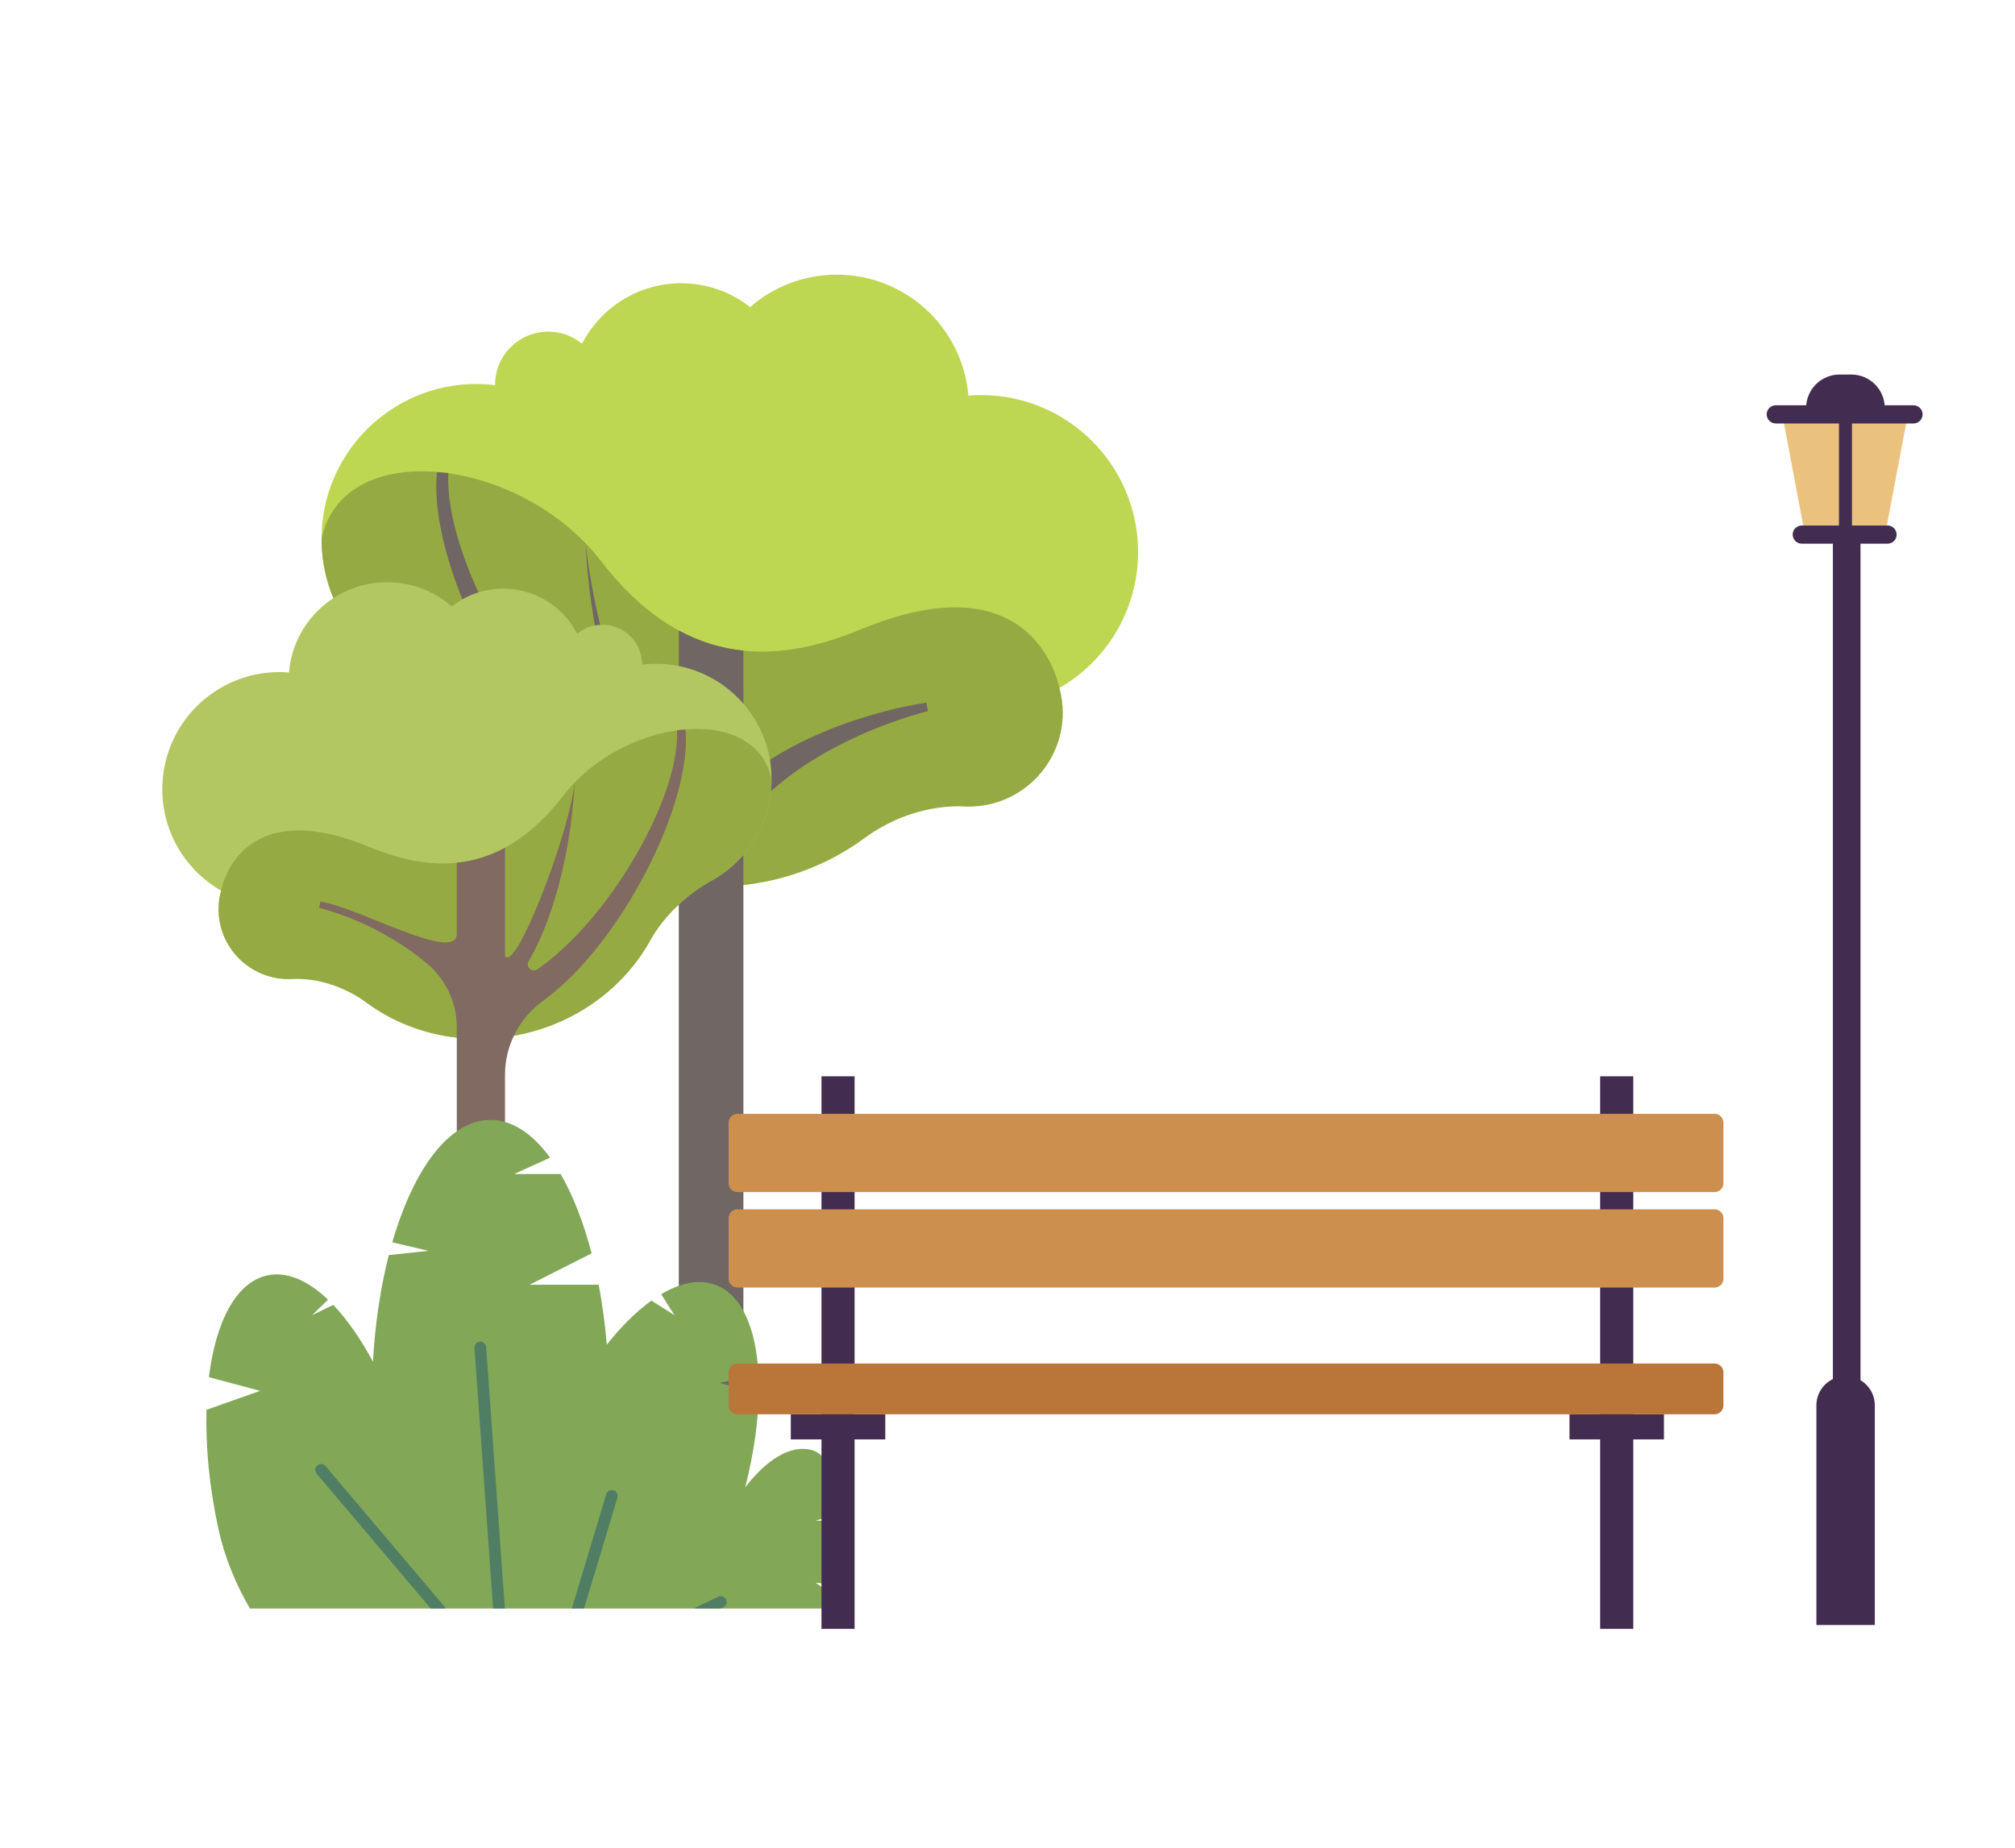
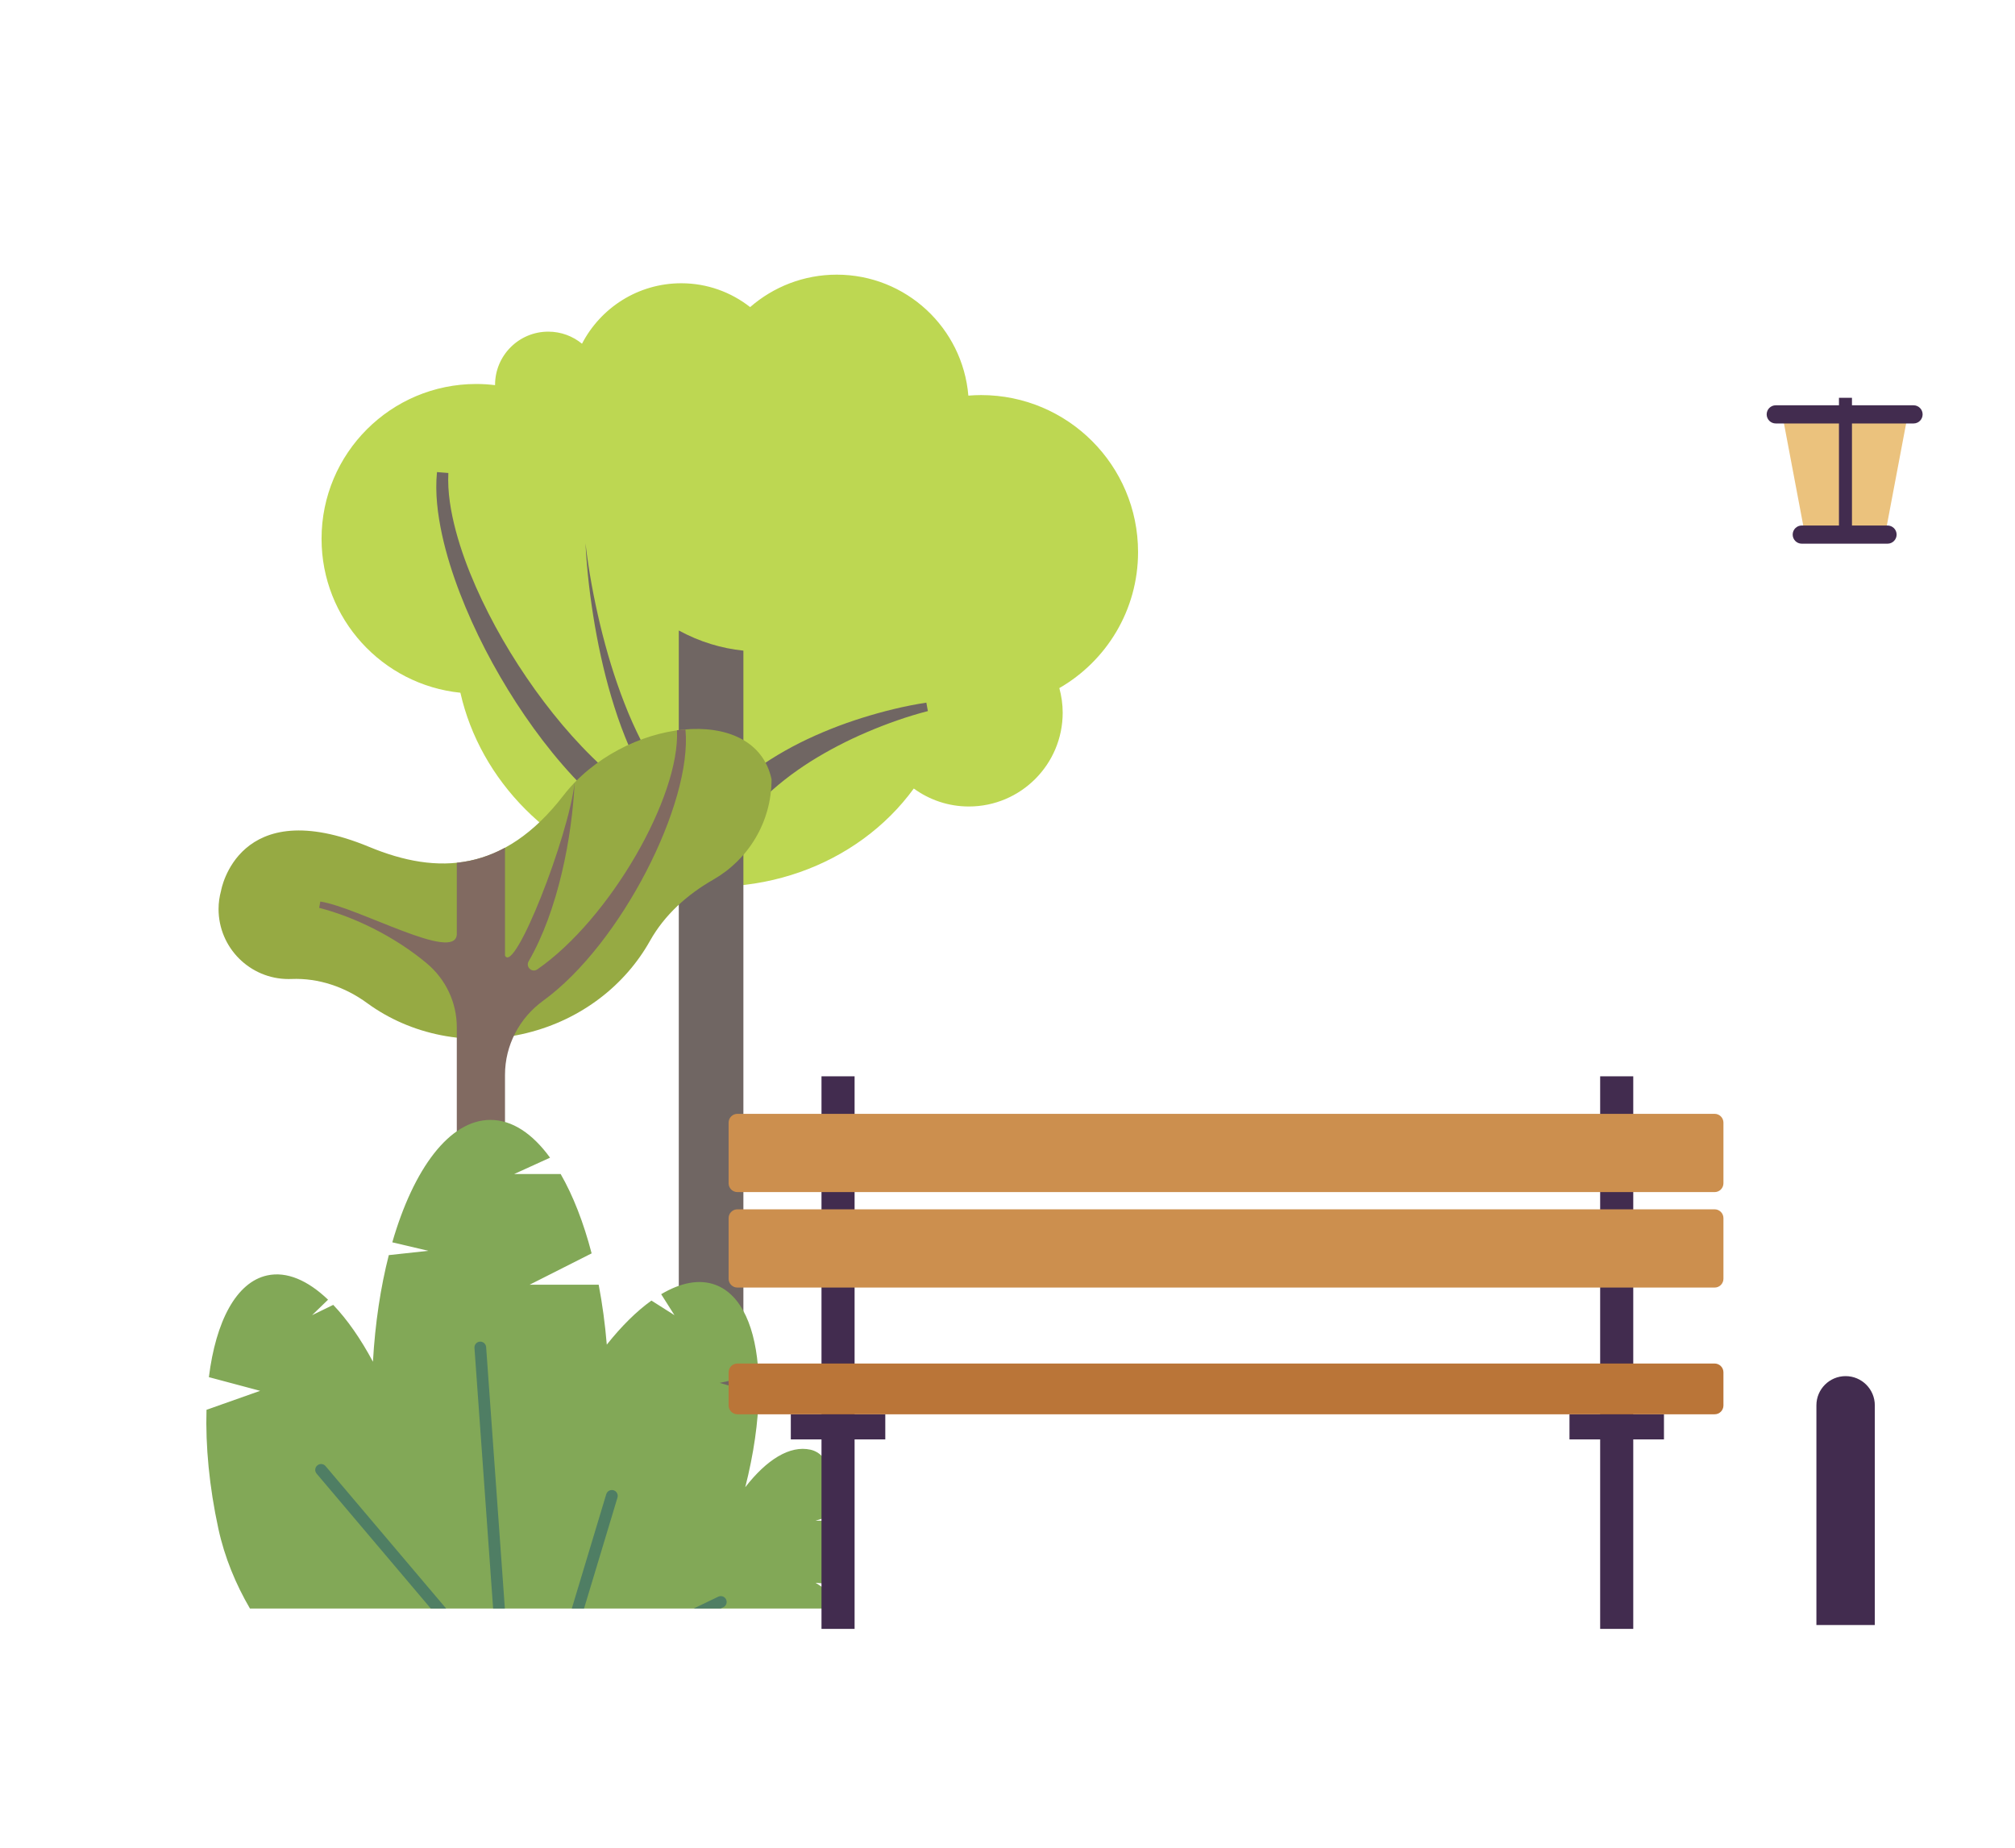
<svg xmlns="http://www.w3.org/2000/svg" width="217" height="199" viewBox="0 0 217 199" fill="none">
  <path d="M34.629 58.027C34.629 48.819 42.093 41.355 51.3 41.355C51.984 41.355 52.656 41.401 53.317 41.481C53.317 41.469 53.315 41.459 53.315 41.447C53.315 38.284 55.88 35.719 59.043 35.719C60.423 35.719 61.688 36.207 62.677 37.02C64.681 33.154 68.712 30.507 73.367 30.507C76.168 30.507 78.738 31.471 80.784 33.075C83.281 30.901 86.543 29.581 90.114 29.581C97.567 29.581 103.677 35.314 104.284 42.61C104.736 42.574 105.193 42.55 105.654 42.55C114.991 42.55 122.56 50.119 122.56 59.456C122.56 65.722 119.147 71.189 114.082 74.109C114.311 74.953 114.444 75.836 114.444 76.753C114.444 82.335 109.919 86.86 104.337 86.86C102.119 86.86 100.074 86.137 98.408 84.926C92.371 93.221 81.172 97.416 69.938 94.648C59.373 92.044 51.699 84.001 49.581 74.609C41.182 73.75 34.629 66.653 34.629 58.027Z" fill="#BDD752" />
-   <path d="M64.683 60.382C73.271 71.499 82.819 71.885 92.686 67.793C111.676 59.919 114.083 74.109 114.083 74.109C114.312 74.953 114.445 75.836 114.445 76.753C114.445 82.335 109.919 86.86 104.337 86.86C104.198 86.86 104.06 86.857 103.923 86.852C99.988 86.691 96.172 88.01 92.993 90.334C86.77 94.884 78.365 96.725 69.939 94.648C62.024 92.698 55.731 87.694 52.182 81.358C50.07 77.588 46.789 74.654 43.037 72.509C38.014 69.637 34.629 64.227 34.629 58.026C37.016 46.87 56.095 49.266 64.683 60.382Z" fill="#96AA43" />
  <path d="M80.058 156.269V70.075C77.698 69.831 75.376 69.14 73.101 67.905V156.269H80.058Z" fill="#706663" />
  <path d="M63.052 58.501C63.389 61.461 63.941 64.392 64.628 67.279C65.323 70.165 66.177 73.011 67.252 75.757C67.782 77.132 68.386 78.476 69.045 79.783C69.699 81.092 70.434 82.356 71.25 83.55C72.859 85.952 74.867 88.057 77.216 89.526L75.946 91.45C73.346 89.579 71.328 87.118 69.79 84.473C69.008 83.154 68.328 81.787 67.739 80.391C67.145 78.996 66.616 77.579 66.166 76.141C65.25 73.27 64.576 70.342 64.064 67.395C63.56 64.448 63.198 61.478 63.052 58.501Z" fill="#706663" />
  <path d="M99.926 76.585C97.704 77.155 95.499 77.942 93.382 78.844C91.26 79.747 89.216 80.809 87.289 82.017C85.37 83.236 83.577 84.618 82.014 86.184C81.234 86.967 80.525 87.803 79.874 88.668C79.234 89.542 78.681 90.461 78.196 91.402L77.701 92.364L76.517 92.343C73.939 92.186 71.621 91.271 69.586 90.117C67.542 88.955 65.734 87.531 64.073 85.997C60.761 82.911 57.997 79.39 55.582 75.677C53.179 71.955 51.123 68.022 49.53 63.892C48.738 61.827 48.063 59.711 47.592 57.534C47.129 55.361 46.84 53.117 47.059 50.844L48.284 50.943C48.181 53.017 48.547 55.127 49.088 57.175C49.636 59.227 50.381 61.234 51.24 63.189C52.966 67.099 55.14 70.817 57.623 74.287C60.111 77.746 62.928 80.983 66.118 83.681C67.714 85.022 69.412 86.221 71.198 87.124C72.977 88.029 74.861 88.619 76.647 88.634L74.967 89.575C75.664 88.494 76.432 87.473 77.276 86.533C78.131 85.605 79.034 84.736 79.992 83.949C81.91 82.375 83.995 81.084 86.151 79.997C88.315 78.922 90.546 78.035 92.82 77.322C95.098 76.61 97.392 76.038 99.76 75.675L99.926 76.585Z" fill="#706663" />
-   <path d="M83.091 83.93C83.091 77.06 77.522 71.491 70.651 71.491C70.142 71.491 69.64 71.525 69.146 71.585C69.146 71.577 69.148 71.568 69.148 71.56C69.148 69.199 67.234 67.286 64.874 67.286C63.844 67.286 62.9 67.65 62.162 68.257C60.667 65.372 57.659 63.398 54.186 63.398C52.096 63.398 50.178 64.117 48.652 65.313C46.788 63.691 44.355 62.706 41.69 62.706C36.129 62.706 31.57 66.984 31.117 72.428C30.779 72.401 30.439 72.383 30.094 72.383C23.128 72.383 17.48 78.031 17.48 84.997C17.48 89.673 20.026 93.752 23.805 95.931C23.634 96.561 23.535 97.22 23.535 97.904C23.535 102.069 26.912 105.445 31.077 105.445C32.731 105.445 34.257 104.906 35.5 104.002C40.005 110.191 48.361 113.322 56.743 111.256C64.626 109.313 70.352 103.312 71.932 96.304C78.202 95.662 83.091 90.367 83.091 83.93Z" fill="#B2C762" />
  <path d="M60.666 85.688C54.258 93.982 47.134 94.27 39.772 91.217C25.602 85.342 23.807 95.93 23.807 95.93C23.636 96.56 23.537 97.219 23.537 97.903C23.537 102.068 26.913 105.444 31.078 105.444C31.182 105.444 31.285 105.442 31.387 105.438C34.323 105.319 37.171 106.302 39.542 108.037C44.186 111.431 50.458 112.805 56.745 111.256C62.65 109.8 67.345 106.067 69.993 101.339C71.569 98.526 74.018 96.337 76.817 94.737C80.565 92.594 83.091 88.558 83.091 83.931C81.31 75.606 67.074 77.393 60.666 85.688Z" fill="#96AA43" />
  <path d="M73.818 78.571L72.904 78.645C73.255 85.784 65.689 98.983 57.864 104.404C57.29 104.802 56.582 104.14 56.931 103.535C60.118 98.017 61.596 90.183 61.885 84.284C61.213 90.186 55.406 104.979 54.385 102.921V91.301C52.688 92.222 50.955 92.739 49.194 92.92V100.641C49.012 103.683 38.609 97.729 34.495 97.098L34.371 97.777C38.252 98.772 42.582 100.924 45.964 103.758C48.001 105.464 49.194 107.971 49.194 110.627V156.269H54.385V115.759C54.385 112.59 55.93 109.639 58.495 107.779C66.891 101.69 74.581 86.49 73.818 78.571Z" fill="#816A61" />
  <path d="M90.874 170.763L87.836 170.467L90.585 172.276C90.525 172.592 90.424 172.914 90.283 173.244H26.919C25.393 170.629 24.189 167.738 23.517 164.645C22.529 160.094 22.125 155.71 22.239 151.838L28.015 149.794L22.495 148.322C23.241 142.305 25.44 138.089 28.781 137.363C30.879 136.906 33.151 137.894 35.329 139.979L33.608 141.646L35.887 140.537C37.386 142.11 38.845 144.187 40.163 146.661C40.398 142.506 40.99 138.62 41.871 135.178L46.133 134.714L42.247 133.8C44.546 125.847 48.419 120.616 52.816 120.616C55.162 120.616 57.354 122.095 59.236 124.684L55.37 126.445H60.379C61.71 128.758 62.846 131.662 63.714 134.99L57.038 138.365H64.473C64.863 140.402 65.159 142.567 65.347 144.819C66.927 142.829 68.554 141.222 70.154 140.073L72.635 141.646L71.203 139.387C73.3 138.143 75.311 137.733 77.045 138.378C79.869 139.427 81.429 143.044 81.684 148.033L77.502 148.94L81.711 150.137C81.657 153.162 81.173 156.578 80.259 160.174C82.558 157.209 85.059 155.636 87.284 156.134C89.281 156.578 90.108 159.394 90.794 162.87L87.836 163.778H90.942C91.258 165.976 91.15 168.349 90.874 170.763Z" fill="#82A857" />
  <path d="M52.353 145.081L54.37 173.244H53.106L51.096 145.175C51.069 144.826 51.331 144.523 51.681 144.496C52.03 144.476 52.326 144.738 52.353 145.081Z" fill="#4F7E64" />
  <path d="M66.498 161.29L62.895 173.244H61.577L65.288 160.927C65.389 160.591 65.745 160.403 66.075 160.504C66.411 160.605 66.599 160.961 66.498 161.29Z" fill="#4F7E64" />
  <path d="M48.049 173.244H46.395L34.099 158.715C33.87 158.447 33.904 158.05 34.173 157.828C34.435 157.599 34.832 157.633 35.06 157.902L48.049 173.244Z" fill="#4F7E64" />
  <path d="M77.899 173.103L77.603 173.244H74.699L77.348 171.966C77.664 171.812 78.04 171.946 78.195 172.262C78.343 172.571 78.215 172.948 77.899 173.103Z" fill="#4F7E64" />
  <path d="M191.934 44.629L194.38 57.576H203.013L205.46 44.629H191.934Z" fill="#EBC27D" />
  <path d="M206.073 45.609H191.236C190.695 45.609 190.257 45.17 190.257 44.629C190.257 44.088 190.695 43.65 191.236 43.65H206.073C206.614 43.65 207.052 44.089 207.052 44.629C207.052 45.17 206.614 45.609 206.073 45.609Z" fill="#422C4F" />
  <path d="M203.271 58.556H194.037C193.496 58.556 193.058 58.117 193.058 57.576C193.058 57.035 193.496 56.597 194.037 56.597H203.271C203.812 56.597 204.251 57.035 204.251 57.576C204.251 58.117 203.812 58.556 203.271 58.556Z" fill="#422C4F" />
-   <path d="M199.374 40.338H198.107C196.119 40.338 194.507 41.949 194.507 43.938H202.973C202.974 41.949 201.362 40.338 199.374 40.338Z" fill="#422C4F" />
  <path d="M199.442 42.843H198.042V57.694H199.442V42.843Z" fill="#422C4F" />
-   <path d="M200.362 57.694H197.388V151.169H200.362V57.694Z" fill="#422C4F" />
  <path d="M198.758 148.211C197.021 148.211 195.613 149.619 195.613 151.356V175.019H201.903V151.356C201.903 149.62 200.495 148.211 198.758 148.211Z" fill="#422C4F" />
  <path d="M175.889 115.92H172.325V175.433H175.889V115.92Z" fill="#422C4F" />
  <path d="M179.196 152.321H169.021V155.027H179.196V152.321Z" fill="#422C4F" />
  <path d="M92.033 115.92H88.469V175.433H92.033V115.92Z" fill="#422C4F" />
  <path d="M95.339 152.321H85.164V155.027H95.339V152.321Z" fill="#422C4F" />
  <path d="M184.652 152.321H79.415C78.89 152.321 78.465 151.895 78.465 151.371V147.804C78.465 147.279 78.89 146.854 79.415 146.854H184.652C185.177 146.854 185.601 147.28 185.601 147.804V151.371C185.601 151.895 185.177 152.321 184.652 152.321Z" fill="#BA7538" />
  <path d="M184.652 128.39H79.415C78.89 128.39 78.465 127.964 78.465 127.44V120.912C78.465 120.387 78.89 119.961 79.415 119.961H184.652C185.177 119.961 185.601 120.387 185.601 120.912V127.44C185.601 127.964 185.177 128.39 184.652 128.39Z" fill="#CC8F4E" />
  <path d="M184.652 138.673H79.415C78.89 138.673 78.465 138.248 78.465 137.724V131.196C78.465 130.67 78.89 130.245 79.415 130.245H184.652C185.177 130.245 185.601 130.67 185.601 131.196V137.724C185.601 138.248 185.177 138.673 184.652 138.673Z" fill="#CC8F4E" />
</svg>